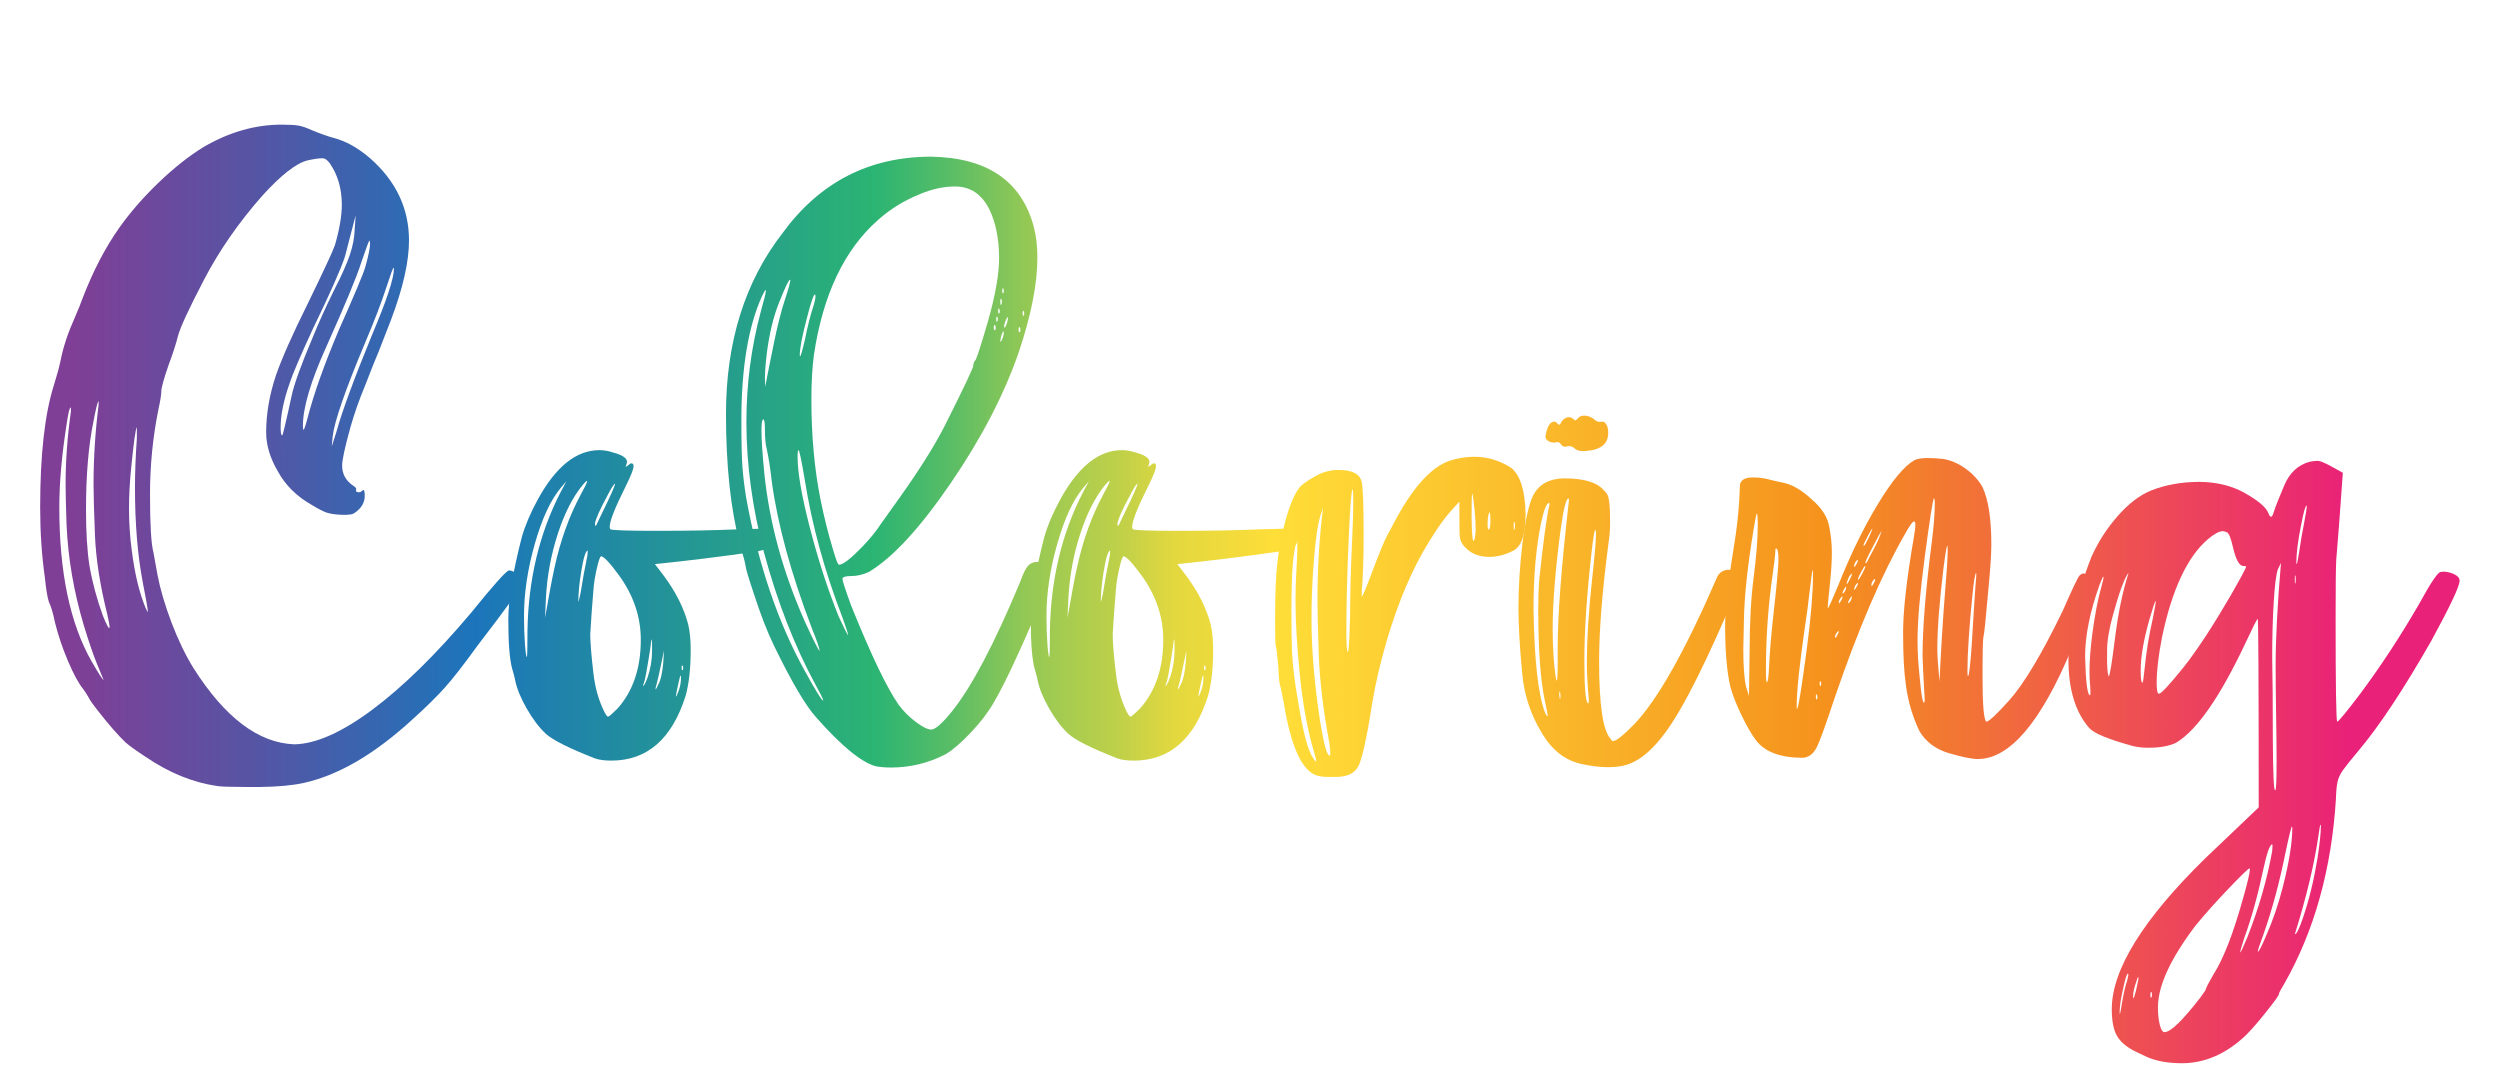
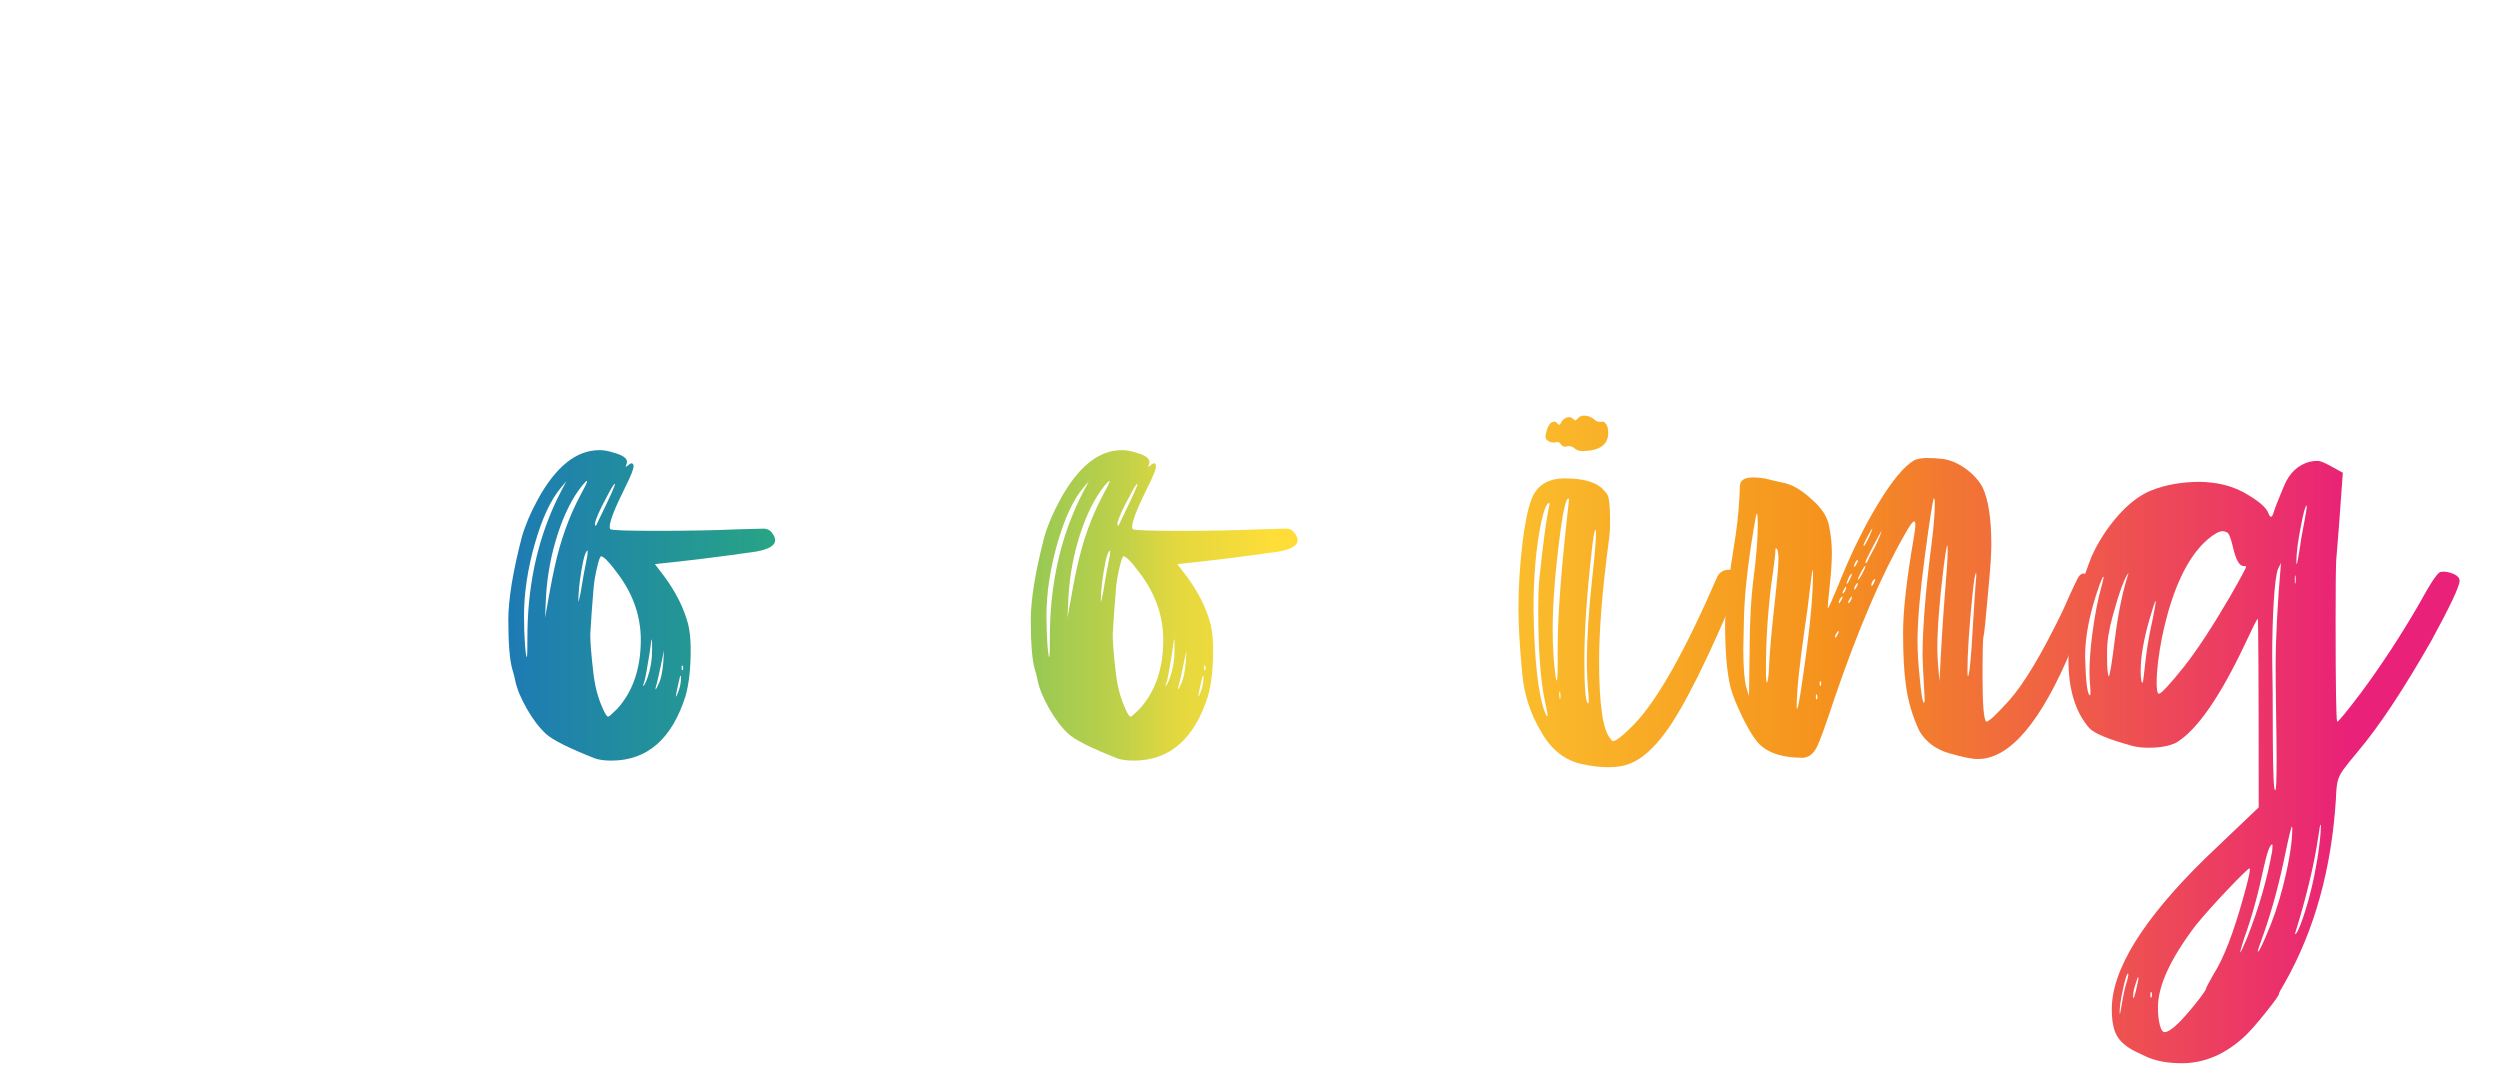
<svg xmlns="http://www.w3.org/2000/svg" id="Layer_1" viewBox="0 0 3493.97 1510">
  <defs>
    <style>.cls-1{fill:none;}.cls-2{clip-path:url(#clippath);}.cls-3{clip-path:url(#clippath-1);}.cls-4{clip-path:url(#clippath-4);}.cls-5{clip-path:url(#clippath-3);}.cls-6{clip-path:url(#clippath-2);}.cls-7{clip-path:url(#clippath-7);}.cls-8{clip-path:url(#clippath-6);}.cls-9{clip-path:url(#clippath-5);}.cls-10{fill:url(#New_Gradient_Swatch_4);}</style>
    <clipPath id="clippath">
      <path class="cls-1" d="M362.8,1099.87h-18.43c-21.94,0-35.54-.44-40.8-1.32-34.22-4.98-67.56-18.58-100.03-40.8-12.58-8.19-21.79-14.77-27.64-19.74-10.53-9.94-23.69-25.01-39.48-45.19-6.73-8.48-10.82-14.33-12.28-17.55-3.22-5.55-5.85-9.65-7.9-12.28-6.44-7.9-13.53-20.98-21.28-39.26-7.75-18.28-13.82-36.34-18.21-54.18-2.63-12.87-5.42-22.22-8.34-28.08-2.05-5.85-3.95-17.25-5.7-34.22-4.39-31-6.58-63.76-6.58-98.27,0-73.41,6.43-130.44,19.3-171.1,4.09-12.87,7.16-24.13,9.21-33.78,3.51-18.43,10.23-38.75,20.18-60.98,4.39-9.94,8.04-19.01,10.97-27.2,14.33-37.14,31.15-69.46,50.45-96.96,15.5-21.94,34-43.21,55.5-63.83s42.48-37.22,62.96-49.79c35.68-20.76,71.95-31.15,108.8-31.15,10.82,0,18.71,.44,23.69,1.32,4.97,.88,10.97,2.93,17.99,6.14,11.99,4.98,22.22,8.63,30.71,10.97,17.25,4.39,34.36,13.89,51.33,28.52,36.26,31.88,54.4,70.19,54.4,114.94,0,29.54-8.34,66.4-25.01,110.56l-17.55,45.19c-2.93,6.44-9.36,22.52-19.3,48.26-7.9,19.01-14.48,37.73-19.74,56.16-7.9,28.37-11.85,46.5-11.85,54.4,0,11.7,5.11,21.06,15.35,28.08,2.92,1.75,4.39,3.37,4.39,4.83l-.44,1.75c0,1.75,1.32,2.63,3.95,2.63,1.75,0,3.14-.51,4.17-1.54,1.02-1.02,1.82-1.54,2.41-1.54,1.17,0,1.75,2.78,1.75,8.34,0,6.73-2.49,12.72-7.46,17.99-4.98,5.26-9.51,7.9-13.6,7.9l-5.7,.44c-11.12,0-19.89-1.02-26.32-3.07-4.98-1.75-11.56-5.11-19.74-10.09-21.94-12.28-38.17-28.22-48.7-47.82-10.82-18.43-16.23-36.56-16.23-54.4,0-25.73,4.53-52.21,13.6-79.41,8.18-23.69,23.1-57.32,44.75-100.9,22.22-45.63,34.8-72.68,37.73-81.16,6.43-22.22,9.65-41.09,9.65-56.59,0-22.52-5.7-41.97-17.11-58.35-3.51-4.39-6.73-6.58-9.65-6.58-5.26,0-12.43,1.03-21.5,3.07-15.79,4.1-36.71,20.48-62.74,49.14-33.05,37.44-60.25,76.63-81.6,117.58-21.35,40.95-33.49,67.2-36.41,78.75-2.93,11.56-7.31,25.08-13.16,40.58-6.73,19.6-10.09,31.74-10.09,36.41s-1.32,13.02-3.95,25.01c-7.9,38.9-11.85,78.53-11.85,118.89,0,42.71,1.6,69.91,4.83,81.6l5.7,31.59c3.8,19.89,10.31,41.97,19.52,66.25,9.21,24.28,19.52,45.63,30.93,64.05,43.87,69.03,90.81,104.41,140.83,106.17,30.12-.59,66.53-16.81,109.24-48.7,42.7-31.88,88.47-76.77,137.32-134.69,32.17-39.77,50.01-59.67,53.52-59.67s7.53,1.97,12.06,5.92c4.53,3.95,6.8,7.68,6.8,11.19,0,4.1-21.06,33.49-63.17,88.18-19.01,26.32-34.15,45.78-45.41,58.35-11.26,12.58-25.96,27.06-44.09,43.43-53.23,49.14-104.27,79.11-153.11,89.94-16.09,3.51-36.71,5.41-61.86,5.7Zm-218.04-149.6l-9.21-22.37c-5.26-12.87-11.41-30.85-18.43-53.96-14.04-47.09-22.09-94.03-24.13-140.83-.88-26.61-1.32-45.63-1.32-57.03,0-31.88,2.48-65.66,7.46-101.34,0-3.51-.15-5.26-.44-5.26-1.47,0-3.37,8.05-5.7,24.13-6.73,42.99-10.09,81.6-10.09,115.82,0,90.67,15.06,162.32,45.19,214.97,9.94,17.26,15.5,25.88,16.67,25.88Zm7.9-72.39c.29,0,.44-.58,.44-1.75,0-2.34-1.03-8.04-3.07-17.11-10.24-40.94-16.01-78.02-17.33-111.21-1.32-33.19-1.97-56.66-1.97-70.41,0-37.14,2.34-74.14,7.02-110.99v-5.7c-1.17,0-3.51,9.21-7.02,27.64-7.02,33.93-10.53,75.32-10.53,124.16,0,31.3,1.6,57.33,4.83,78.09,3.8,22.52,10.09,45.92,18.86,70.19,4.68,11.41,7.6,17.11,8.77,17.11Zm53.96-22.37v-.88c-.3-4.97-2.63-18.43-7.02-40.36-7.31-38.31-10.97-82.62-10.97-132.93,0-20.47,.88-43.43,2.63-68.88v-15.35c-1.75,2.05-4.39,20.91-7.9,56.59-2.05,20.18-3.07,39.34-3.07,57.47,0,19.6,1.32,39.2,3.95,58.79,4.09,32.18,10.53,58.79,19.3,79.85,1.75,3.8,2.78,5.7,3.07,5.7Zm187.77-247c.88,0,5.26-18.43,13.16-55.28,3.51-16.38,13.45-43.87,29.83-82.48,8.18-20.18,17.99-41.82,29.39-64.93,10.53-20.47,17.91-37,22.16-49.57,4.24-12.57,6.51-24.57,6.8-35.97l1.32-19.3-14.92,57.47c-5.56,17.26-20.48,50.89-44.75,100.9-17.55,38.02-28.37,63.33-32.46,75.9-8.49,23.99-12.72,44.75-12.72,62.3,0,7.31,.73,10.97,2.19,10.97Zm29.83-7.9c.88,0,2.78-5.55,5.7-16.67,8.77-33.92,23.4-75.02,43.87-123.28,21.64-48.55,33.92-77.8,36.85-87.74,4.39-15.79,6.58-26.61,6.58-32.46,0-2.04-.3-3.51-.88-4.39-.59,0-4.39,10.24-11.41,30.71-6.14,19.6-22.53,59.08-49.14,118.45-21.65,47.97-32.46,84.67-32.46,110.12,0,3.51,.29,5.26,.88,5.26Zm39.48,23.25l6.58-20.62c7.6-27.78,24.27-73.11,50.01-136,20.18-47.67,30.27-78.24,30.27-91.69,0-.88-.15-1.32-.44-1.32-.88,0-4.46,9.73-10.75,29.17-6.29,19.45-15.87,44.39-28.74,74.8-27.79,66.1-42.99,109.83-45.63,131.18l-1.32,14.48Z" />
    </clipPath>
    <linearGradient id="New_Gradient_Swatch_4" x1="3493.97" y1="755" x2="0" y2="755" gradientTransform="matrix(1, 0, 0, 1, 0, 0)" gradientUnits="userSpaceOnUse">
      <stop offset=".06" stop-color="#e92178" />
      <stop offset=".27" stop-color="#f5921d" />
      <stop offset=".49" stop-color="#ffde38" />
      <stop offset=".5" stop-color="#f7dc3a" />
      <stop offset=".53" stop-color="#e3d83f" />
      <stop offset=".55" stop-color="#c2d148" />
      <stop offset=".59" stop-color="#93c855" />
      <stop offset=".62" stop-color="#59bd66" />
      <stop offset=".65" stop-color="#2bb473" />
      <stop offset=".81" stop-color="#1c75ba" />
      <stop offset=".9" stop-color="#5754a4" />
      <stop offset=".97" stop-color="#7f3f96" />
    </linearGradient>
    <clipPath id="clippath-1">
      <path class="cls-1" d="M854.32,1063.02c-9.36,0-16.97-1.03-22.81-3.07-36.56-14.33-59.52-25.88-68.88-34.66-9.36-8.77-18.21-20.47-26.54-35.1-8.34-14.62-13.68-27.64-16.01-39.05-.88-4.68-2.19-9.8-3.95-15.35-3.8-12.87-5.7-35.97-5.7-69.32,0-28.66,6.29-67.27,18.86-115.82,4.68-16.38,12.13-33.92,22.37-52.65,25.15-45.91,53.81-68.88,85.99-68.88,6.14,0,12.28,1.03,18.43,3.07,13.45,3.51,20.18,7.9,20.18,13.16,0,1.17-.29,2.49-.88,3.95-.59,1.47-.88,2.49-.88,3.07,.58,0,1.82-.8,3.73-2.41,1.9-1.6,3.29-2.41,4.17-2.41,2.04,0,3.07,1.32,3.07,3.95,0,4.1-3.8,13.75-11.41,28.96-14.63,29.25-21.94,47.82-21.94,55.72,0,1.47,.29,2.63,.88,3.51,2.92,1.47,24.71,2.19,65.37,2.19,43.28,0,81.6-.73,114.94-2.19l34.66-.88c4.39,.3,7.75,1.91,10.09,4.83,3.51,4.1,5.26,7.9,5.26,11.41,0,7.31-8.77,12.58-26.32,15.79-46.22,6.73-93.45,12.58-141.7,17.55l12.72,16.67c16.67,22.52,27.93,45.04,33.78,67.56,2.34,9.65,3.51,21.5,3.51,35.54,0,25.74-2.34,47.09-7.02,64.05-19.02,60.54-53.67,90.81-103.98,90.81Zm-118.01-144.78c.58,0,.88-12.28,.88-36.85,1.17-71.65,16.67-136.29,46.5-193.91l7.9-14.92-7.46,8.77c-14.33,16.97-26.54,43.14-36.63,78.53-10.09,35.39-15.14,69.03-15.14,100.9,0,14.63,.44,27.86,1.32,39.7,.88,11.85,1.75,17.77,2.63,17.77Zm25.45-54.84c5.55-32.17,9.94-55.42,13.16-69.76,8.18-38.02,20.47-72.24,36.85-102.66,5.85-10.53,8.77-16.67,8.77-18.43,0-.29-.15-.44-.44-.44-.59,0-2.63,2.05-6.14,6.14-13.75,16.97-25.23,39.63-34.44,68-9.21,28.37-14.7,57.62-16.45,87.74l-1.32,29.39Zm46.5-21.94c.29,0,1.32-4.09,3.07-12.28,2.63-16.96,5.85-34.66,9.65-53.08l.44-6.58c-2.93,0-6,9.95-9.21,29.83-2.63,16.09-3.95,30.13-3.95,42.12Zm41.68,160.13c1.17,0,5.55-3.8,13.16-11.41,21.64-24.27,32.46-56.3,32.46-96.08,0-32.17-10.24-62.3-30.71-90.38-12.87-17.55-21.21-26.32-25.01-26.32-1.17,.88-2.63,4.68-4.39,11.41-3.51,14.04-5.56,26.18-6.14,36.41-1.75,20.48-3.22,40.8-4.39,60.98,0,11.41,1.46,29.54,4.39,54.4,2.04,18.14,6.29,34.37,12.72,48.7,3.51,8.19,6.14,12.28,7.9,12.28Zm-17.55-266.74c.58,0,1.38-1.24,2.41-3.73,1.02-2.48,3.14-6.94,6.36-13.38,12.28-25.15,18.43-39.05,18.43-41.68-1.47,0-5.26,6-11.41,17.99-10.24,19.01-15.79,31.59-16.67,37.73,0,2.05,.29,3.07,.88,3.07Zm66.25,223.74c1.46,0,3.65-4.09,6.58-12.28,4.09-11.99,6.14-24.57,6.14-37.73,0-9.94-.15-14.92-.44-14.92s-.59,1.03-.88,3.07c-.59,5.26-1.54,12-2.85,20.18-1.32,8.19-2.63,15.94-3.95,23.25-1.32,7.31-2.41,12.06-3.29,14.26s-1.32,3.59-1.32,4.17Zm17.55,4.83c.58,0,1.9-2.34,3.95-7.02,1.75-3.21,3.22-7.6,4.39-13.16,1.17-5.55,1.97-11.19,2.41-16.89,.44-5.7,.8-11.48,1.1-17.33-5.56,27.2-9.51,44.75-11.85,52.65v1.75Zm28.52,10.09c.58,0,1.9-2.85,3.95-8.55,2.04-5.7,3.07-11.77,3.07-18.21,0-1.75-.15-2.63-.44-2.63-.59,0-1.61,3.51-3.07,10.53-2.34,10.24-3.51,16.23-3.51,17.99v.88Zm8.77-36.85c.88,0,1.32-.88,1.32-2.63,0-2.63-.59-3.95-1.75-3.95-.29,0-.44,.88-.44,2.63,0,2.63,.29,3.95,.88,3.95Z" />
    </clipPath>
    <clipPath id="clippath-2">
      <path class="cls-1" d="M1244.97,1072.67c-7.61,0-14.63-.59-21.06-1.75-20.18-5.56-47.97-28.37-83.36-68.44-14.92-16.67-34.51-50.01-58.79-100.03-9.65-19.89-19.16-44.45-28.52-73.7-6.72-19.89-10.45-32.39-11.19-37.51-.73-5.11-3.29-14.84-7.68-29.17-13.16-49.72-19.74-110.84-19.74-183.38,0-100.32,26.18-184.4,78.53-252.26,52.06-71.65,121.52-107.48,208.39-107.48,78.67,1.47,126.49,34.37,143.46,98.71,3.21,12.58,4.83,26.76,4.83,42.56,0,36.27-8.63,80.14-25.88,131.61-20.48,59.38-52.21,120.5-95.2,183.38-42.99,62.89-81.16,104.27-114.5,124.16-8.19,3.8-16.38,5.7-24.57,5.7s-12.28,1.32-12.28,3.95,4.09,15.21,12.28,37.73c27.78,68.73,49.86,114.8,66.25,138.19,6.72,9.07,14.77,17.11,24.13,24.13,9.36,7.02,16.52,10.53,21.5,10.53,5.55,0,15.2-8.48,28.96-25.45,27.49-34.22,59.23-94.47,95.2-180.75,4.09-11.7,7.82-19.3,11.19-22.81,3.36-3.51,7.53-5.26,12.5-5.26,10.82,0,16.23,4.1,16.23,12.28,0,15.79-14.92,56.01-44.75,120.65-12.28,26.91-22.96,48.11-32.03,63.61-7.9,13.75-18.65,27.79-32.25,42.12-13.6,14.33-25.38,24.42-35.32,30.27-23.99,12.28-49.43,18.43-76.34,18.43Zm-94.32-93.45c0-1.75-3.8-9.5-11.41-23.25-28.96-53.52-52.8-114.79-71.51-183.82-16.38-62.88-24.57-123.57-24.57-182.07,0-53.23,6.73-104.85,20.18-154.87,4.68-16.38,7.02-26.03,7.02-28.96,0-.58-.15-.88-.44-.88-.59,0-2.34,3.07-5.26,9.21-19.01,42.41-28.52,100.03-28.52,172.85,0,30.42,.51,52.36,1.54,65.81,1.03,13.46,2.71,27.35,5.05,41.68,16.97,93.88,44.45,175.05,82.48,243.49,14.92,27.2,23.4,40.8,25.45,40.8Zm-5.26-69.76c0-3.21-3.66-13.89-10.97-32.03-28.96-76.04-47.53-144.04-55.72-204-2.05-18.13-4.39-33.34-7.02-45.63-1.75-6.14-2.63-15.2-2.63-27.2,0-9.65-.73-14.48-2.19-14.48-1.75,0-2.63,4.98-2.63,14.92,0,13.75,1.32,33.78,3.95,60.1,7.02,69.32,26.03,138.78,57.03,208.39,12.28,26.62,19.01,39.92,20.18,39.92Zm-75.9-368.96c.88-4.39,1.68-8.62,2.41-12.72,.73-4.09,2.04-10.75,3.95-19.96,1.9-9.21,3.87-18.93,5.92-29.17,2.04-10.23,4.53-21.13,7.46-32.68,2.92-11.55,5.63-20.98,8.12-28.3,2.48-7.31,4.31-13.23,5.48-17.77,1.17-4.53,1.75-7.38,1.75-8.55l-.44-.44c-1.75,0-6.88,10.68-15.35,32.03-7.61,19.01-13.16,41.53-16.67,67.56-2.05,15.79-3.07,28.67-3.07,38.61l.44,11.41Zm115.82,347.02c0-1.75-2.49-9.5-7.46-23.25-25.45-66.1-43.14-130.59-53.08-193.47-4.68-27.78-7.61-41.68-8.77-41.68-.88,0-1.32,3.07-1.32,9.21,0,21.94,5.77,55.21,17.33,99.81,11.55,44.61,24.93,85.77,40.14,123.5,7.9,17.26,12.28,25.88,13.16,25.88Zm-67.12-389.58c.88,0,3.07-7.46,6.58-22.37,4.09-20.18,7.9-35.39,11.41-45.63,2.34-7.31,3.51-12.57,3.51-15.79,0-1.46-.3-2.34-.88-2.63-1.75,0-5.42,10.82-10.97,32.46-6.73,25.45-10.09,42.85-10.09,52.21,0,1.17,.14,1.75,.44,1.75Zm54.4,291.31c5.55,0,16.67-8.62,33.34-25.88,10.53-11.11,18.71-21.2,24.57-30.27l27.2-38.17c27.49-38.61,48.4-71.95,62.74-100.03,26.61-52.93,39.92-81.01,39.92-84.23s1.02-5.7,3.07-7.46c2.34-4.39,8.18-22.66,17.55-54.84,10.23-36.26,15.35-65.51,15.35-87.74,0-13.74-1.32-26.91-3.95-39.48-9.07-40.36-28.23-60.54-57.47-60.54-15.51,0-31.44,3.37-47.82,10.09-22.81,9.07-42.85,21.35-60.1,36.85-47.09,41.53-76.93,104.41-89.5,188.65-2.34,17.84-3.51,38.61-3.51,62.3,0,50.31,4.24,96.81,12.72,139.51,4.97,24.57,10.82,47.97,17.55,70.19,4.09,14.04,6.87,21.06,8.34,21.06Zm217.6-327.72c.88,0,1.32-1.02,1.32-3.07,0-2.92-.59-4.39-1.75-4.39-.3,0-.59,1.03-.88,3.07,0,2.93,.44,4.39,1.32,4.39Zm3.07-11.85c.88-.88,1.32-2.04,1.32-3.51,0-2.34-.59-3.51-1.75-3.51-.3,0-.44,1.75-.44,5.26,0,1.17,.29,1.75,.88,1.75Zm2.63-11.41c.88,0,1.32-1.17,1.32-3.51s-.59-3.51-1.75-3.51c-.3,0-.44,1.03-.44,3.07,0,2.63,.29,3.95,.88,3.95Zm2.63-12.28c1.17,0,1.75-1.46,1.75-4.39,0-2.63-.59-3.95-1.75-3.95-.3,0-.44,1.32-.44,3.95,0,2.93,.14,4.39,.44,4.39Zm0,51.77c.29,0,.88-.95,1.75-2.85,.88-1.9,1.54-3.73,1.97-5.48s.66-3.36,.66-4.83c0-1.17-.15-1.75-.44-1.75s-.88,.95-1.75,2.85c-.88,1.91-1.54,3.88-1.97,5.92-.44,2.05-.66,3.51-.66,4.39,0,1.17,.14,1.75,.44,1.75Zm3.07-68c.88,0,1.32-.88,1.32-2.63,0-2.92-.44-4.39-1.32-4.39-.3,0-.59,1.03-.88,3.07,0,2.63,.29,3.95,.88,3.95Zm2.63,48.26c.29,0,.88-1.02,1.75-3.07,.88-2.04,1.54-3.95,1.97-5.7s.66-3.36,.66-4.83c0-.88-.15-1.32-.44-1.32s-.88,.95-1.75,2.85c-.88,1.91-1.61,3.8-2.19,5.7-.59,1.91-.88,3.44-.88,4.61s.29,1.75,.88,1.75Zm20.18,6.14c1.17,0,1.75-.88,1.75-2.63,0-2.92-.59-4.39-1.75-4.39-.59,0-.88,1.03-.88,3.07,0,2.63,.29,3.95,.88,3.95Zm5.7-22.81c.88,0,1.32-.88,1.32-2.63,0-2.92-.44-4.39-1.32-4.39-.3,0-.59,.88-.88,2.63,0,2.93,.29,4.39,.88,4.39Z" />
    </clipPath>
    <clipPath id="clippath-3">
      <path class="cls-1" d="M1584.5,1063.02c-9.36,0-16.97-1.03-22.81-3.07-36.56-14.33-59.52-25.88-68.88-34.66-9.36-8.77-18.21-20.47-26.54-35.1-8.34-14.62-13.68-27.64-16.01-39.05-.88-4.68-2.19-9.8-3.95-15.35-3.8-12.87-5.7-35.97-5.7-69.32,0-28.66,6.29-67.27,18.86-115.82,4.67-16.38,12.13-33.92,22.37-52.65,25.15-45.91,53.81-68.88,85.99-68.88,6.14,0,12.28,1.03,18.43,3.07,13.45,3.51,20.18,7.9,20.18,13.16,0,1.17-.3,2.49-.88,3.95-.59,1.47-.88,2.49-.88,3.07,.58,0,1.82-.8,3.73-2.41,1.9-1.6,3.29-2.41,4.17-2.41,2.04,0,3.07,1.32,3.07,3.95,0,4.1-3.8,13.75-11.41,28.96-14.63,29.25-21.94,47.82-21.94,55.72,0,1.47,.29,2.63,.88,3.51,2.92,1.47,24.71,2.19,65.37,2.19,43.28,0,81.6-.73,114.94-2.19l34.66-.88c4.39,.3,7.75,1.91,10.09,4.83,3.51,4.1,5.26,7.9,5.26,11.41,0,7.31-8.77,12.58-26.32,15.79-46.22,6.73-93.45,12.58-141.7,17.55l12.72,16.67c16.67,22.52,27.93,45.04,33.78,67.56,2.34,9.65,3.51,21.5,3.51,35.54,0,25.74-2.34,47.09-7.02,64.05-19.02,60.54-53.67,90.81-103.98,90.81Zm-118.01-144.78c.58,0,.88-12.28,.88-36.85,1.16-71.65,16.67-136.29,46.5-193.91l7.9-14.92-7.46,8.77c-14.33,16.97-26.54,43.14-36.63,78.53-10.09,35.39-15.14,69.03-15.14,100.9,0,14.63,.44,27.86,1.32,39.7s1.75,17.77,2.63,17.77Zm25.45-54.84c5.55-32.17,9.94-55.42,13.16-69.76,8.18-38.02,20.47-72.24,36.85-102.66,5.85-10.53,8.77-16.67,8.77-18.43,0-.29-.15-.44-.44-.44-.59,0-2.63,2.05-6.14,6.14-13.75,16.97-25.23,39.63-34.44,68-9.21,28.37-14.7,57.62-16.45,87.74l-1.32,29.39Zm46.5-21.94c.29,0,1.32-4.09,3.07-12.28,2.63-16.96,5.85-34.66,9.65-53.08l.44-6.58c-2.93,0-6,9.95-9.21,29.83-2.63,16.09-3.95,30.13-3.95,42.12Zm41.68,160.13c1.16,0,5.55-3.8,13.16-11.41,21.64-24.27,32.46-56.3,32.46-96.08,0-32.17-10.24-62.3-30.71-90.38-12.87-17.55-21.21-26.32-25.01-26.32-1.17,.88-2.63,4.68-4.39,11.41-3.51,14.04-5.56,26.18-6.14,36.41-1.75,20.48-3.22,40.8-4.39,60.98,0,11.41,1.46,29.54,4.39,54.4,2.04,18.14,6.29,34.37,12.72,48.7,3.51,8.19,6.14,12.28,7.9,12.28Zm-17.55-266.74c.58,0,1.38-1.24,2.41-3.73,1.02-2.48,3.14-6.94,6.36-13.38,12.28-25.15,18.43-39.05,18.43-41.68-1.47,0-5.26,6-11.41,17.99-10.24,19.01-15.79,31.59-16.67,37.73,0,2.05,.29,3.07,.88,3.07Zm66.25,223.74c1.46,0,3.65-4.09,6.58-12.28,4.09-11.99,6.14-24.57,6.14-37.73,0-9.94-.15-14.92-.44-14.92s-.59,1.03-.88,3.07c-.59,5.26-1.54,12-2.85,20.18-1.32,8.19-2.63,15.94-3.95,23.25-1.32,7.31-2.41,12.06-3.29,14.26s-1.32,3.59-1.32,4.17Zm17.55,4.83c.58,0,1.9-2.34,3.95-7.02,1.75-3.21,3.21-7.6,4.39-13.16,1.16-5.55,1.97-11.19,2.41-16.89s.8-11.48,1.1-17.33c-5.56,27.2-9.51,44.75-11.85,52.65v1.75Zm28.52,10.09c.58,0,1.9-2.85,3.95-8.55,2.04-5.7,3.07-11.77,3.07-18.21,0-1.75-.15-2.63-.44-2.63-.59,0-1.61,3.51-3.07,10.53-2.34,10.24-3.51,16.23-3.51,17.99v.88Zm8.77-36.85c.88,0,1.32-.88,1.32-2.63,0-2.63-.59-3.95-1.75-3.95-.3,0-.44,.88-.44,2.63,0,2.63,.29,3.95,.88,3.95Z" />
    </clipPath>
    <clipPath id="clippath-4">
-       <path class="cls-1" d="M1866.72,1085.83h-9.65c-7.61,0-13.31-.73-17.11-2.19-20.48-6.73-35.69-40.22-45.63-100.47-2.93-15.79-4.68-24.13-5.26-25.01-1.17-3.51-2.05-12.72-2.63-27.64-1.47-16.38-2.56-25.37-3.29-26.98-.73-1.6-1.1-13.82-1.1-36.63,0-24.86,.44-43.87,1.32-57.03,1.17-24.86,4.97-50.01,11.41-75.46,6.43-25.45,13.45-42.99,21.06-52.65,2.92-4.09,10.38-9.5,22.37-16.23,10.23-5.85,21.06-8.77,32.46-8.77,19.3,0,30.12,5.7,32.46,17.11,1.75,8.77,2.63,32.62,2.63,71.51,0,28.67-.59,51.92-1.75,69.76-.59,5.85-.88,10.53-.88,14.04v4.83c1.46-1.17,5.7-11.11,12.72-29.83,10.82-28.96,18.43-47.52,22.81-55.72,4.39-8.19,8.77-16.38,13.16-24.57,24.86-45.33,49.86-72.09,75.02-80.28,11.41-3.51,22.52-5.26,33.34-5.26,18.71,0,36.12,5.26,52.21,15.79,12.57,10.53,19.15,32.03,19.74,64.49,0,28.08-5.7,45.04-17.11,50.89-11.41,5.85-22.53,8.77-33.34,8.77-14.33,0-25.6-4.39-33.78-13.16-4.98-4.68-7.61-10.53-7.9-17.55-.29-4.09-.44-19.59-.44-46.5l-12.72,14.04c-7.9,8.77-17.55,22.37-28.96,40.8-23.4,37.44-43.29,83.79-59.67,139.07-9.36,32.18-16.23,61.86-20.62,89.06-7.9,50.3-14.63,79.85-20.18,88.62-5.56,8.77-15.79,13.16-30.71,13.16Zm-27.64-21.5c.29,0,.44-.3,.44-.88,0-1.75-1.17-6.44-3.51-14.04-8.77-29.83-15.21-64.93-19.3-105.29-4.1-40.36-6.14-75.46-6.14-105.29,0-13.16,.36-26.03,1.1-38.61,.73-12.57,1.17-22.16,1.32-28.74,.14-6.58,.22-11.04,.22-13.38v-3.95c-1.17,0-2.85,7.39-5.05,22.16-2.19,14.77-3.29,40.29-3.29,76.56,0,26.32,.29,45.63,.88,57.91,.88,19.6,3.65,42.56,8.34,68.88,7.02,43.29,13.89,69.6,20.62,78.97,2.34,3.8,3.8,5.7,4.39,5.7Zm19.3-8.34c.58,0,.88-1.03,.88-3.07,0-2.93-.44-7.61-1.32-14.04-8.77-47.38-13.75-89.2-14.92-125.47-1.17-36.26-1.75-61.12-1.75-74.58,0-45.33,2.63-88.47,7.9-129.42l-3.95,11.85c-3.51,11.41-6.44,31.3-8.77,59.67-2.34,28.37-3.51,56.45-3.51,84.23,0,42.99,4.09,91.11,12.28,144.34,4.97,31,9.36,46.5,13.16,46.5Zm25.45-144.78c1.17,0,2.19-17.25,3.07-51.77,0-30.12,1.02-66.68,3.07-109.68,.88-19.3,1.32-34.95,1.32-46.94s-.29-18.43-.88-19.3c-1.75,1.17-3.66,26.03-5.7,74.58-2.05,46.8-3.07,88.04-3.07,123.72,0,19.6,.73,29.39,2.19,29.39Zm175.49-155.3c1.46,0,2.48-4.97,3.07-14.92,0-9.36-.44-17.99-1.32-25.88-1.47-15.5-2.63-23.98-3.51-25.45-.59,0-.88,10.97-.88,32.9,.29,22.23,1.17,33.34,2.63,33.34Zm21.06-15.79c1.75,0,2.63-4.24,2.63-12.72,0-7.6-.44-11.41-1.32-11.41-1.75,2.34-2.63,8.05-2.63,17.11,0,4.68,.44,7.02,1.32,7.02Zm35.54,.44c.88,0,1.32-1.9,1.32-5.7s-.44-5.7-1.32-5.7c-.29,0-.44,1.91-.44,5.7s.14,5.7,.44,5.7Z" />
-     </clipPath>
+       </clipPath>
    <clipPath id="clippath-5">
      <path class="cls-1" d="M2248.07,1072.23c-11.7,0-24.13-1.47-37.29-4.39-23.4-4.98-42.12-19.6-56.16-43.87-15.51-25.45-24.57-53.08-27.2-82.92-3.51-37.14-5.26-67.27-5.26-90.38,0-29.54,1.9-60.39,5.7-92.57,3.51-27.49,7.6-47.38,12.28-59.67,7.31-19.89,22.96-29.83,46.94-29.83,27.49,0,45.91,5.85,55.28,17.55,2.92,2.63,4.83,5.85,5.7,9.65,1.46,6.14,2.19,17.26,2.19,33.34,0,10.53-.59,19.3-1.75,26.32-9.07,68.44-13.6,124.75-13.6,168.9,0,60.25,5.26,96.23,15.79,107.92,1.46,2.34,2.63,3.51,3.51,3.51,4.39,0,14.33-7.9,29.83-23.69,32.75-34.22,71.51-103.1,116.26-206.63,3.51-6.14,8.92-9.21,16.23-9.21,9.94,0,15.06,4.39,15.35,13.16,0,2.05-.3,4.24-.88,6.58-43.58,104.41-78.24,173.88-103.98,208.39-16.09,21.64-31.88,35.68-47.38,42.12-8.49,3.8-19.02,5.7-31.59,5.7Zm-85.55-71.51c.29,0,.44-.44,.44-1.32-.3-2.92-1.61-9.65-3.95-20.18-6.14-28.96-9.21-71.95-9.21-128.98,0-14.62,.44-27.64,1.32-39.05,5.55-53.23,10.38-88.62,14.48-106.17,0-1.46-.15-2.19-.44-2.19-3.51,0-7.31,9.36-11.41,28.08-7.02,34.51-10.53,74.58-10.53,120.21,1.16,71.37,6.43,119.33,15.79,143.9,1.46,3.8,2.63,5.7,3.51,5.7Zm50.01-370.27c-5.26,0-9.14-1.17-11.63-3.51-2.49-2.34-5.2-3.51-8.12-3.51l-5.7,.88c-2.05,0-3.88-1.1-5.48-3.29-1.61-2.19-3.29-3.29-5.05-3.29l-4.39,.88c-3.22,0-6.07-.8-8.55-2.41-2.49-1.6-3.73-3.58-3.73-5.92,2.04-13.74,6.14-20.76,12.28-21.06,1.46,0,2.78,.73,3.95,2.19,1.16,1.47,2.19,2.19,3.07,2.19s1.9-1.32,3.07-3.95c2.92-4.39,6.43-6.58,10.53-6.58,2.63,0,4.97,1.17,7.02,3.51,.29,.59,.88,.88,1.75,.88s2.26-1.1,4.17-3.29c1.9-2.19,4.61-3.29,8.12-3.29,5.55,0,10.67,2.05,15.35,6.14,1.75,1.75,4.24,2.63,7.46,2.63l2.63-.44c2.63,0,4.83,1.91,6.58,5.7,1.16,2.63,1.75,6,1.75,10.09,0,16.38-11.7,24.86-35.1,25.45Zm-36.85,320.7c.88,0,1.32-8.77,1.32-26.32v-20.18c0-45.33,5.26-113.92,15.79-205.76,0-1.46-.3-2.19-.88-2.19-3.22,.3-6.88,15.21-10.97,44.75-7.31,55.87-10.97,101.64-10.97,137.32,0,14.92,.44,28.08,1.32,39.48,1.75,21.94,3.21,32.9,4.39,32.9Zm4.39,25.45c.58,0,.88-.88,.88-2.63,0-4.97-.44-7.46-1.32-7.46-.3,0-.44,1.47-.44,4.39,.29,3.8,.58,5.7,.88,5.7Zm39.92,6.58c.29-.29,.44-2.34,.44-6.14-.3-3.8-.66-8.4-1.1-13.82-.44-5.41-.81-11.33-1.1-17.77-.3-6.43-.44-13.01-.44-19.74,0-33.05,2.48-72.24,7.46-117.58,3.51-31.59,5.26-52.06,5.26-61.42,0-4.09-.3-6.14-.88-6.14-1.17,0-2.93,10.39-5.26,31.15-6.73,59.67-10.09,109.97-10.09,150.92s1.9,60.54,5.7,60.54Z" />
    </clipPath>
    <clipPath id="clippath-6">
      <path class="cls-1" d="M2764.16,1060.82c-8.19,0-21.57-2.71-40.14-8.12-18.58-5.42-32.4-15.73-41.46-30.93-9.65-20.47-15.95-41.82-18.86-64.05-2.63-17.55-3.95-42.26-3.95-74.14,0-30.12,4.97-74.14,14.92-132.05,1.46-8.19,2.19-14.18,2.19-17.99,0-3.21-.59-4.83-1.75-4.83-2.05,0-6.44,6.14-13.16,18.43-32.18,55.87-64.64,131.47-97.39,226.82-12.87,39.2-21.57,63.02-26.1,71.51-4.54,8.48-10.75,13.01-18.65,13.6-31.3,0-53.08-8.05-65.37-24.13-6.14-7.9-12.94-19.59-20.4-35.1-7.46-15.5-12.65-28.66-15.57-39.48-4.97-21.06-7.46-49.72-7.46-85.99,0-24.57,4.98-67.12,14.92-127.67,3.21-22.52,5.11-45.19,5.7-68,.58-7.6,6.58-11.41,17.99-11.41,6.43,0,12.57,.59,18.43,1.75,10.53,2.63,17.99,4.39,22.37,5.26,12.87,2.05,26.61,9.8,41.24,23.25,13.74,11.7,21.94,24.06,24.57,37.07,2.63,13.02,3.95,25.52,3.95,37.51,0,12.87-.95,27.93-2.85,45.19-1.91,17.26-2.85,28.23-2.85,32.9,.88,0,5.55-10.23,14.04-30.71,17.25-43.58,35.9-81.89,55.94-114.94,20.03-33.05,37.07-53.52,51.11-61.42,3.51-1.75,9.06-2.78,16.67-3.07,7.6,0,15.35,.44,23.25,1.32,13.74,2.05,27.2,8.92,40.36,20.62,6.72,6.44,11.69,12.72,14.92,18.86,8.18,17.55,12.28,44.31,12.28,80.28,0,13.75-1.47,35.54-4.39,65.37-3.51,40.66-5.7,61.57-6.58,62.74-.88,3.8-1.32,22.81-1.32,57.03,0,38.61,1.75,59.38,5.26,62.3,3.51,0,14.33-10.09,32.46-30.27,20.47-23.1,45.19-64.49,74.14-124.16,13.74-31.29,21.64-47.89,23.69-49.79,2.04-1.9,3.95-2.85,5.7-2.85,3.51,0,8.62,1.91,15.35,5.7,2.34,1.47,3.51,2.78,3.51,3.95,0,5.26-6.29,23.69-18.86,55.28-2.05,4.1-7.46,17.11-16.23,39.05-42.99,103.54-86.87,155.3-131.61,155.3Zm-319.82-88.18l.88-61.42c0-40.36,1.9-75.24,5.7-104.63,3.8-29.39,5.7-53.59,5.7-72.61,0-10.82-.44-16.23-1.32-16.23-.59,0-2.05,7.17-4.39,21.5-8.49,51.48-13.02,93.45-13.6,125.91l-.88,42.12c0,24.28,1.32,41.83,3.95,52.65l3.95,12.72Zm25.01-18.86c1.46-.58,2.48-8.04,3.07-22.37,.88-18.71,2.78-41.68,5.7-68.88,4.97-44.16,7.46-70.92,7.46-80.28,0-10.53-1.17-15.79-3.51-15.79-.59,0-.88,1.17-.88,3.51,0,5.26-1.91,20.91-5.7,46.94-4.98,39.48-7.46,79.56-7.46,120.21,0,10.53,.44,16.09,1.32,16.67Zm42.12,36.85c1.75,0,6.43-28.8,14.04-86.43,5.55-42.7,8.34-76.92,8.34-102.66,0-3.21-.15-4.83-.44-4.83-.59,0-1.97,9.65-4.17,28.96s-4.46,36.41-6.8,51.33c-7.61,52.36-11.41,89.06-11.41,110.12,0,2.34,.14,3.51,.44,3.51Zm27.2-13.16c.88,0,1.32-.88,1.32-2.63,0-2.92-.59-4.39-1.75-4.39-.3,0-.44,1.03-.44,3.07,0,2.63,.29,3.95,.88,3.95Zm5.26-18.86c.88,0,1.32-.88,1.32-2.63,0-2.63-.44-3.95-1.32-3.95-.3,0-.59,.88-.88,2.63,0,2.63,.29,3.95,.88,3.95Zm21.06-67.12c.29,0,.88-.66,1.75-1.97s1.6-2.63,2.19-3.95c.58-1.32,.88-2.26,.88-2.85l-.44-.88c-.3,0-.95,.66-1.97,1.97-1.03,1.32-1.75,2.56-2.19,3.73-.44,1.17-.66,2.19-.66,3.07l.44,.88Zm5.26-48.26c.29,0,.88-.66,1.75-1.97s1.6-2.63,2.19-3.95c.58-1.32,.88-2.26,.88-2.85s-.15-.88-.44-.88-.95,.66-1.97,1.97c-1.03,1.32-1.75,2.56-2.19,3.73-.44,1.17-.66,2.19-.66,3.07l.44,.88Zm5.26-13.6c.29,0,.95-.66,1.97-1.97,1.02-1.32,1.75-2.63,2.19-3.95s.66-2.26,.66-2.85l-.44-.88c-.3,0-.88,.66-1.75,1.97s-1.61,2.63-2.19,3.95c-.59,1.32-.88,2.27-.88,2.85l.44,.88Zm5.7-13.6c.58,0,1.6-1.46,3.07-4.39,2.63-4.68,3.95-7.9,3.95-9.65v-.44c-.59,0-1.91,1.47-3.95,4.39-2.34,5.56-3.51,8.77-3.51,9.65l.44,.44Zm2.19,27.2c.29,0,.95-.66,1.97-1.97,1.02-1.32,1.75-2.63,2.19-3.95s.66-2.26,.66-2.85-.15-.88-.44-.88-.88,.66-1.75,1.97-1.61,2.56-2.19,3.73c-.59,1.17-.88,2.19-.88,3.07l.44,.88Zm8.34-50.89c.29,0,.88-.66,1.75-1.97s1.6-2.63,2.19-3.95c.58-1.32,.88-2.41,.88-3.29l-.44-.88c-.3,0-.95,.66-1.97,1.97-1.03,1.32-1.75,2.63-2.19,3.95s-.66,2.41-.66,3.29l.44,.88Zm0,32.03c.29,0,.88-.66,1.75-1.97s1.6-2.63,2.19-3.95c.58-1.32,.88-2.26,.88-2.85l-.44-.88c-.3,0-.95,.66-1.97,1.97-1.03,1.32-1.75,2.63-2.19,3.95s-.66,2.27-.66,2.85l.44,.88Zm5.26-14.04c.58,0,2.19-2.34,4.83-7.02,3.51-6.43,5.26-10.38,5.26-11.85l-.44-.44c-.59,0-2.19,2.34-4.83,7.02-3.51,6.44-5.26,10.39-5.26,11.85l.44,.44Zm7.9-47.38c.88,0,3.36-4.24,7.46-12.72,2.92-6.43,4.39-10.23,4.39-11.41-.59,0-2.78,3.59-6.58,10.75-3.8,7.17-5.7,11.34-5.7,12.5,0,.59,.14,.88,.44,.88Zm3.07,24.13c.58,0,2.48-3.36,5.7-10.09,8.48-15.2,13.89-27.05,16.23-35.54-.3,0-4.17,7.02-11.63,21.06-7.46,14.04-11.19,21.94-11.19,23.69,0,.59,.29,.88,.88,.88Zm7.9,32.03c.29,0,.88-.66,1.75-1.97s1.6-2.63,2.19-3.95c.58-1.32,.88-2.41,.88-3.29l-.44-.88c-.3,0-1.17,.88-2.63,2.63-1.47,1.75-2.19,3.95-2.19,6.58l.44,.88Zm73.27,163.2l.88-3.07c-2.05-36.56-3.07-57.47-3.07-62.74,0-39.48,4.39-93.15,13.16-161.01,2.63-21.64,3.95-38.75,3.95-51.33,0-5.26-.44-7.9-1.32-7.9-1.75,4.1-6,31.44-12.72,82.04-6.73,50.6-10.09,89.65-10.09,117.14,0,15.51,1.02,32.76,3.07,51.77,2.04,23.4,4.09,35.1,6.14,35.1Zm21.5-29.83c2.04-44.16,4.67-86.57,7.9-127.23,2.34-27.2,3.51-45.63,3.51-55.28,0-4.68-.15-7.16-.44-7.46-.88,0-2.63,10.09-5.26,30.27-5.85,48.26-8.77,86.43-8.77,114.5,0,9.07,1.02,24.13,3.07,45.19Zm39.92-7.46c1.46-1.46,3.07-14.62,4.83-39.48,3.21-54.4,5.41-87.45,6.58-99.15v-5.7c-1.47,0-3.22,10.09-5.26,30.27-4.68,46.8-7.02,82.63-7.02,107.48,0,4.39,.29,6.58,.88,6.58Z" />
    </clipPath>
    <clipPath id="clippath-7">
      <path class="cls-1" d="M3049.23,1485.94c-18.72,0-34.66-2.78-47.82-8.34l-15.79-7.46c-12.28-5.85-21.06-12.94-26.32-21.28s-7.9-21.13-7.9-38.39c0-55.28,43.58-125.62,130.74-211.02l74.58-71.07c0-173.14-.44-261.03-1.32-263.67-1.17,.59-6.58,11.26-16.23,32.03-35.97,76.63-68.59,123.72-97.83,141.27-9.65,4.67-22.53,7.02-38.61,7.02-7.61,0-14.63-.73-21.06-2.19-34.51-9.36-55.13-17.84-61.86-25.45-19.3-22.22-28.96-53.96-28.96-95.2,0-16.08,1.47-33.49,4.39-52.21,2.05-11.41,6-26.61,11.85-45.63,5.85-19.01,11.26-34.66,16.23-46.94,9.65-21.06,21.94-39.99,36.85-56.81,14.92-16.81,30.12-28.44,45.63-34.88,20.47-8.19,43.28-12.28,68.44-12.28,23.69,.3,44.31,5.26,61.86,14.92,19.89,11.12,31.29,20.77,34.22,28.96,1.16,3.22,2.34,4.83,3.51,4.83,1.46,0,2.78-2.19,3.95-6.58,2.34-7.31,7.24-19.74,14.7-37.29s19.23-28.52,35.32-32.9c4.09-.88,7.9-1.32,11.41-1.32,3.21,0,9.36,2.49,18.43,7.46l16.67,9.21c-4.1,58.5-7.17,99.01-9.21,121.52-.59,9.65-.88,37.29-.88,82.92,0,93.01,.73,140.83,2.19,143.46,1.75,0,12.72-13.31,32.9-39.92,28.66-38.61,55.86-80.13,81.6-124.59,15.79-28.96,25.73-43.87,29.83-44.75l4.39-.44c3.51,0,7.31,.73,11.41,2.19,7.31,2.63,10.97,6.14,10.97,10.53,0,7.61-13.16,35.54-39.48,83.79-39.2,68.73-73.56,120.5-103.1,155.3-9.36,11.11-16.09,19.52-20.18,25.23-4.1,5.7-6.73,11.33-7.9,16.89-1.17,5.55-1.91,13.45-2.19,23.69-6.14,97.98-29.98,183.67-71.51,257.09-5.56,9.06-8.34,14.4-8.34,16.01s-6.29,10.31-18.86,26.1c-10.53,13.16-19.6,23.54-27.2,31.15-27.5,26.03-57.33,39.05-89.5,39.05Zm-128.1-514.17c.29,0,.44-1.6,.44-4.83s-.22-7.24-.66-12.06-.66-10.31-.66-16.45c0-13.74,1.16-30.12,3.51-49.14,3.51-27.78,7.9-50.89,13.16-69.32,2.04-7.6,3.07-12.13,3.07-13.6l-.44-.44c-.59,0-2.34,3.8-5.26,11.41-13.46,37.73-20.18,71.07-20.18,100.03,.88,36.27,3.21,54.4,7.02,54.4Zm25.88-26.32c1.46,0,4.39-17.55,8.77-52.65,4.39-35.1,10.53-65.07,18.43-89.94l.44-2.19c-5.85,7.9-13.16,27.93-21.94,60.1-5.26,19.01-7.9,35.39-7.9,49.14v10.97c0,12.28,.73,20.48,2.19,24.57Zm15.79,471.62c.29,0,1.32-5.56,3.07-16.67,2.63-14.63,4.97-24.57,7.02-29.83l1.75-8.34c0-.88-.3-1.32-.88-1.32-1.47,0-3.95,8.34-7.46,25.01-2.63,12.28-3.95,22.22-3.95,29.83l.44,1.32Zm18.86-21.94c.58,0,1.75-3.51,3.51-10.53,.88-4.1,1.68-7.75,2.41-10.97,.73-3.22,1.1-5.26,1.1-6.14,0-1.17-.15-1.75-.44-1.75-.59,0-1.32,1.75-2.19,5.26-3.22,8.77-4.83,15.79-4.83,21.06,0,2.04,.14,3.07,.44,3.07Zm12.72-440.91c.58,0,1.6-7.02,3.07-21.06,2.04-21.64,5.85-44.75,11.41-69.32,2.63-13.16,3.95-20.91,3.95-23.25v-.88c-.88,0-3.8,8.63-8.77,25.88-8.19,28.67-12.28,52.65-12.28,71.95,0,11.12,.88,16.67,2.63,16.67Zm11.41,440.03c1.16,0,1.75-1.17,1.75-3.51,0-2.93-.44-4.39-1.32-4.39-.59,0-.88,1.46-.88,4.39,0,2.34,.14,3.51,.44,3.51Zm11.41-424.68c3.21,0,14.92-12.57,35.1-37.73,18.43-23.4,39.92-56.16,64.49-98.27,14.92-26.03,22.37-39.92,22.37-41.68,0-.58-1.32-.88-3.95-.88-5.56,0-10.39-8.77-14.48-26.32-2.93-12.87-5.78-19.81-8.55-20.84-2.78-1.02-4.61-1.54-5.48-1.54-4.98,0-11.85,3.66-20.62,10.97-28.96,24.57-50.45,70.34-64.49,137.32-4.98,25.45-7.46,46.65-7.46,63.61,0,10.24,1.02,15.35,3.07,15.35Zm7.9,472.93c8.48,0,25.15-16.09,50.01-48.26,5.26-7.02,7.9-11.12,7.9-12.28s3.51-7.9,10.53-20.18c14.04-21.94,27.93-57.77,41.68-107.48,6.14-21.65,9.21-34.81,9.21-39.48l-.44-1.32c-1.47,0-12,10.23-31.59,30.71-16.38,17.25-30.86,33.49-43.43,48.7-35.39,46.5-53.08,84.82-53.08,114.94,0,9.65,.88,17.84,2.63,24.57,1.75,6.72,3.95,10.09,6.58,10.09Zm105.73-111.43c.88,0,4.09-6.73,9.65-20.18,16.38-41.53,28.08-82.04,35.1-121.52l.44-7.02c0-1.47-.15-2.19-.44-2.19-3.22,0-7.31,11.41-12.28,34.22-7.61,36.26-16.53,68.44-26.76,96.52-3.8,11.69-5.7,18.43-5.7,20.18Zm24.57-.88c1.46,0,5.11-6.88,10.97-20.62,9.94-22.53,17.99-45.92,24.13-70.19,8.77-34.51,13.16-61.72,13.16-81.6,0-1.75-.15-2.63-.44-2.63-.88,0-3.8,11.69-8.77,35.1-8.49,42.4-18.86,81.01-31.15,115.82-5.26,14.04-7.9,22.08-7.9,24.13Zm24.57-225.94c1.16,0,1.75-13.75,1.75-41.24,0-16.67-.22-38.02-.66-64.05-.44-26.03-.66-49.14-.66-69.32,0-36.85,2.48-84.52,7.46-143.02l-4.39,9.21c-2.34,6.44-4.24,21.35-5.7,44.75-1.47,23.4-2.19,49.87-2.19,79.41,.58,25.16,.88,63.17,.88,114.07,.29,46.79,1.32,70.19,3.07,70.19h.44Zm27.64-288.67c.58,0,.88-1.9,.88-5.7s-.3-5.7-.88-5.7c-.3,0-.44,1.91-.44,5.7s.14,5.7,.44,5.7Zm0,490.04c2.04,0,5.7-7.61,10.97-22.81,8.48-24.86,15.2-52.36,20.18-82.48,3.21-20.48,4.83-35.83,4.83-46.06,0-1.17-.15-1.75-.44-1.75-.59,0-1.61,5.41-3.07,16.23-5.85,39.77-16.67,84.96-32.46,135.56v1.32Zm2.19-517.24c.58,0,1.75-5.7,3.51-17.11,1.75-12.87,4.24-27.34,7.46-43.43,2.04-10.53,3.07-17.4,3.07-20.62v-.88c-1.75,0-4.39,9.21-7.9,27.64-4.39,21.65-6.58,38.9-6.58,51.77,0,1.75,.14,2.63,.44,2.63Z" />
    </clipPath>
  </defs>
  <g class="cls-2">
-     <rect class="cls-10" width="3493.97" height="1510" />
-   </g>
+     </g>
  <g class="cls-3">
    <rect class="cls-10" width="3493.97" height="1510" />
  </g>
  <g class="cls-6">
-     <rect class="cls-10" width="3493.97" height="1510" />
-   </g>
+     </g>
  <g class="cls-5">
    <rect class="cls-10" width="3493.97" height="1510" />
  </g>
  <g class="cls-4">
    <rect class="cls-10" width="3493.97" height="1510" />
  </g>
  <g class="cls-9">
    <rect class="cls-10" width="3493.97" height="1510" />
  </g>
  <g class="cls-8">
    <rect class="cls-10" width="3493.97" height="1510" />
  </g>
  <g class="cls-7">
    <rect class="cls-10" width="3493.97" height="1510" />
  </g>
</svg>